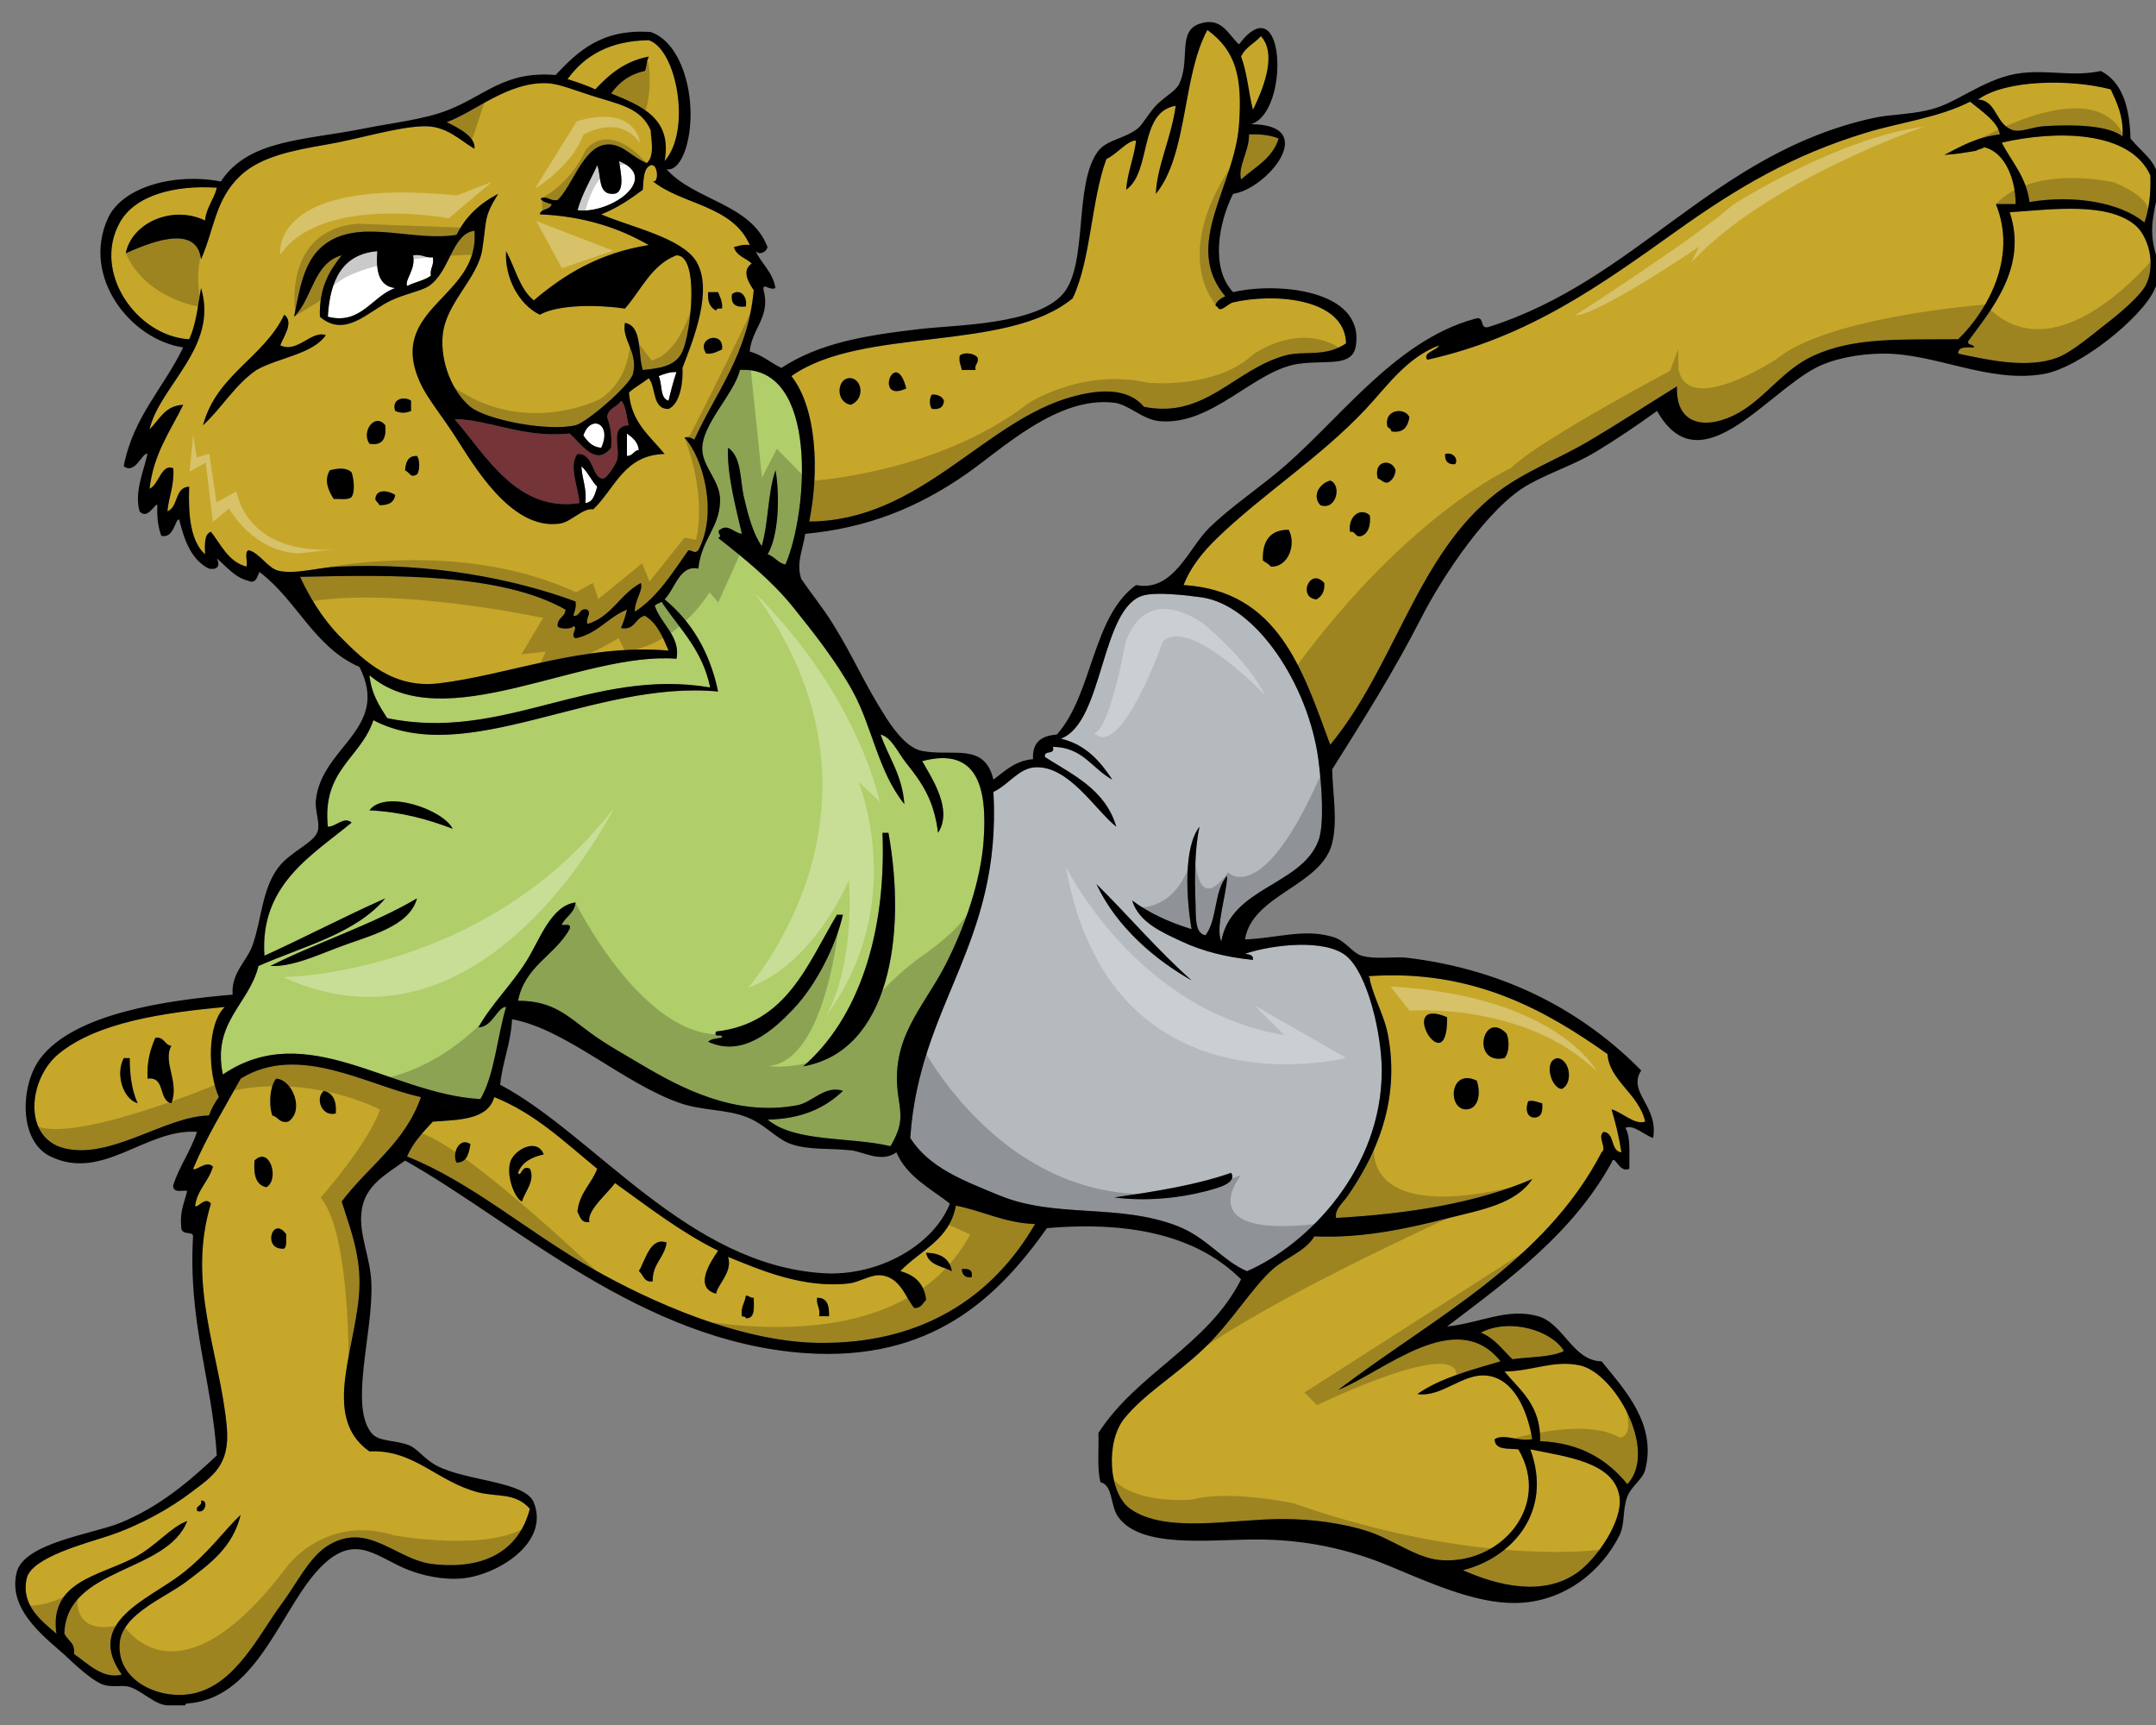
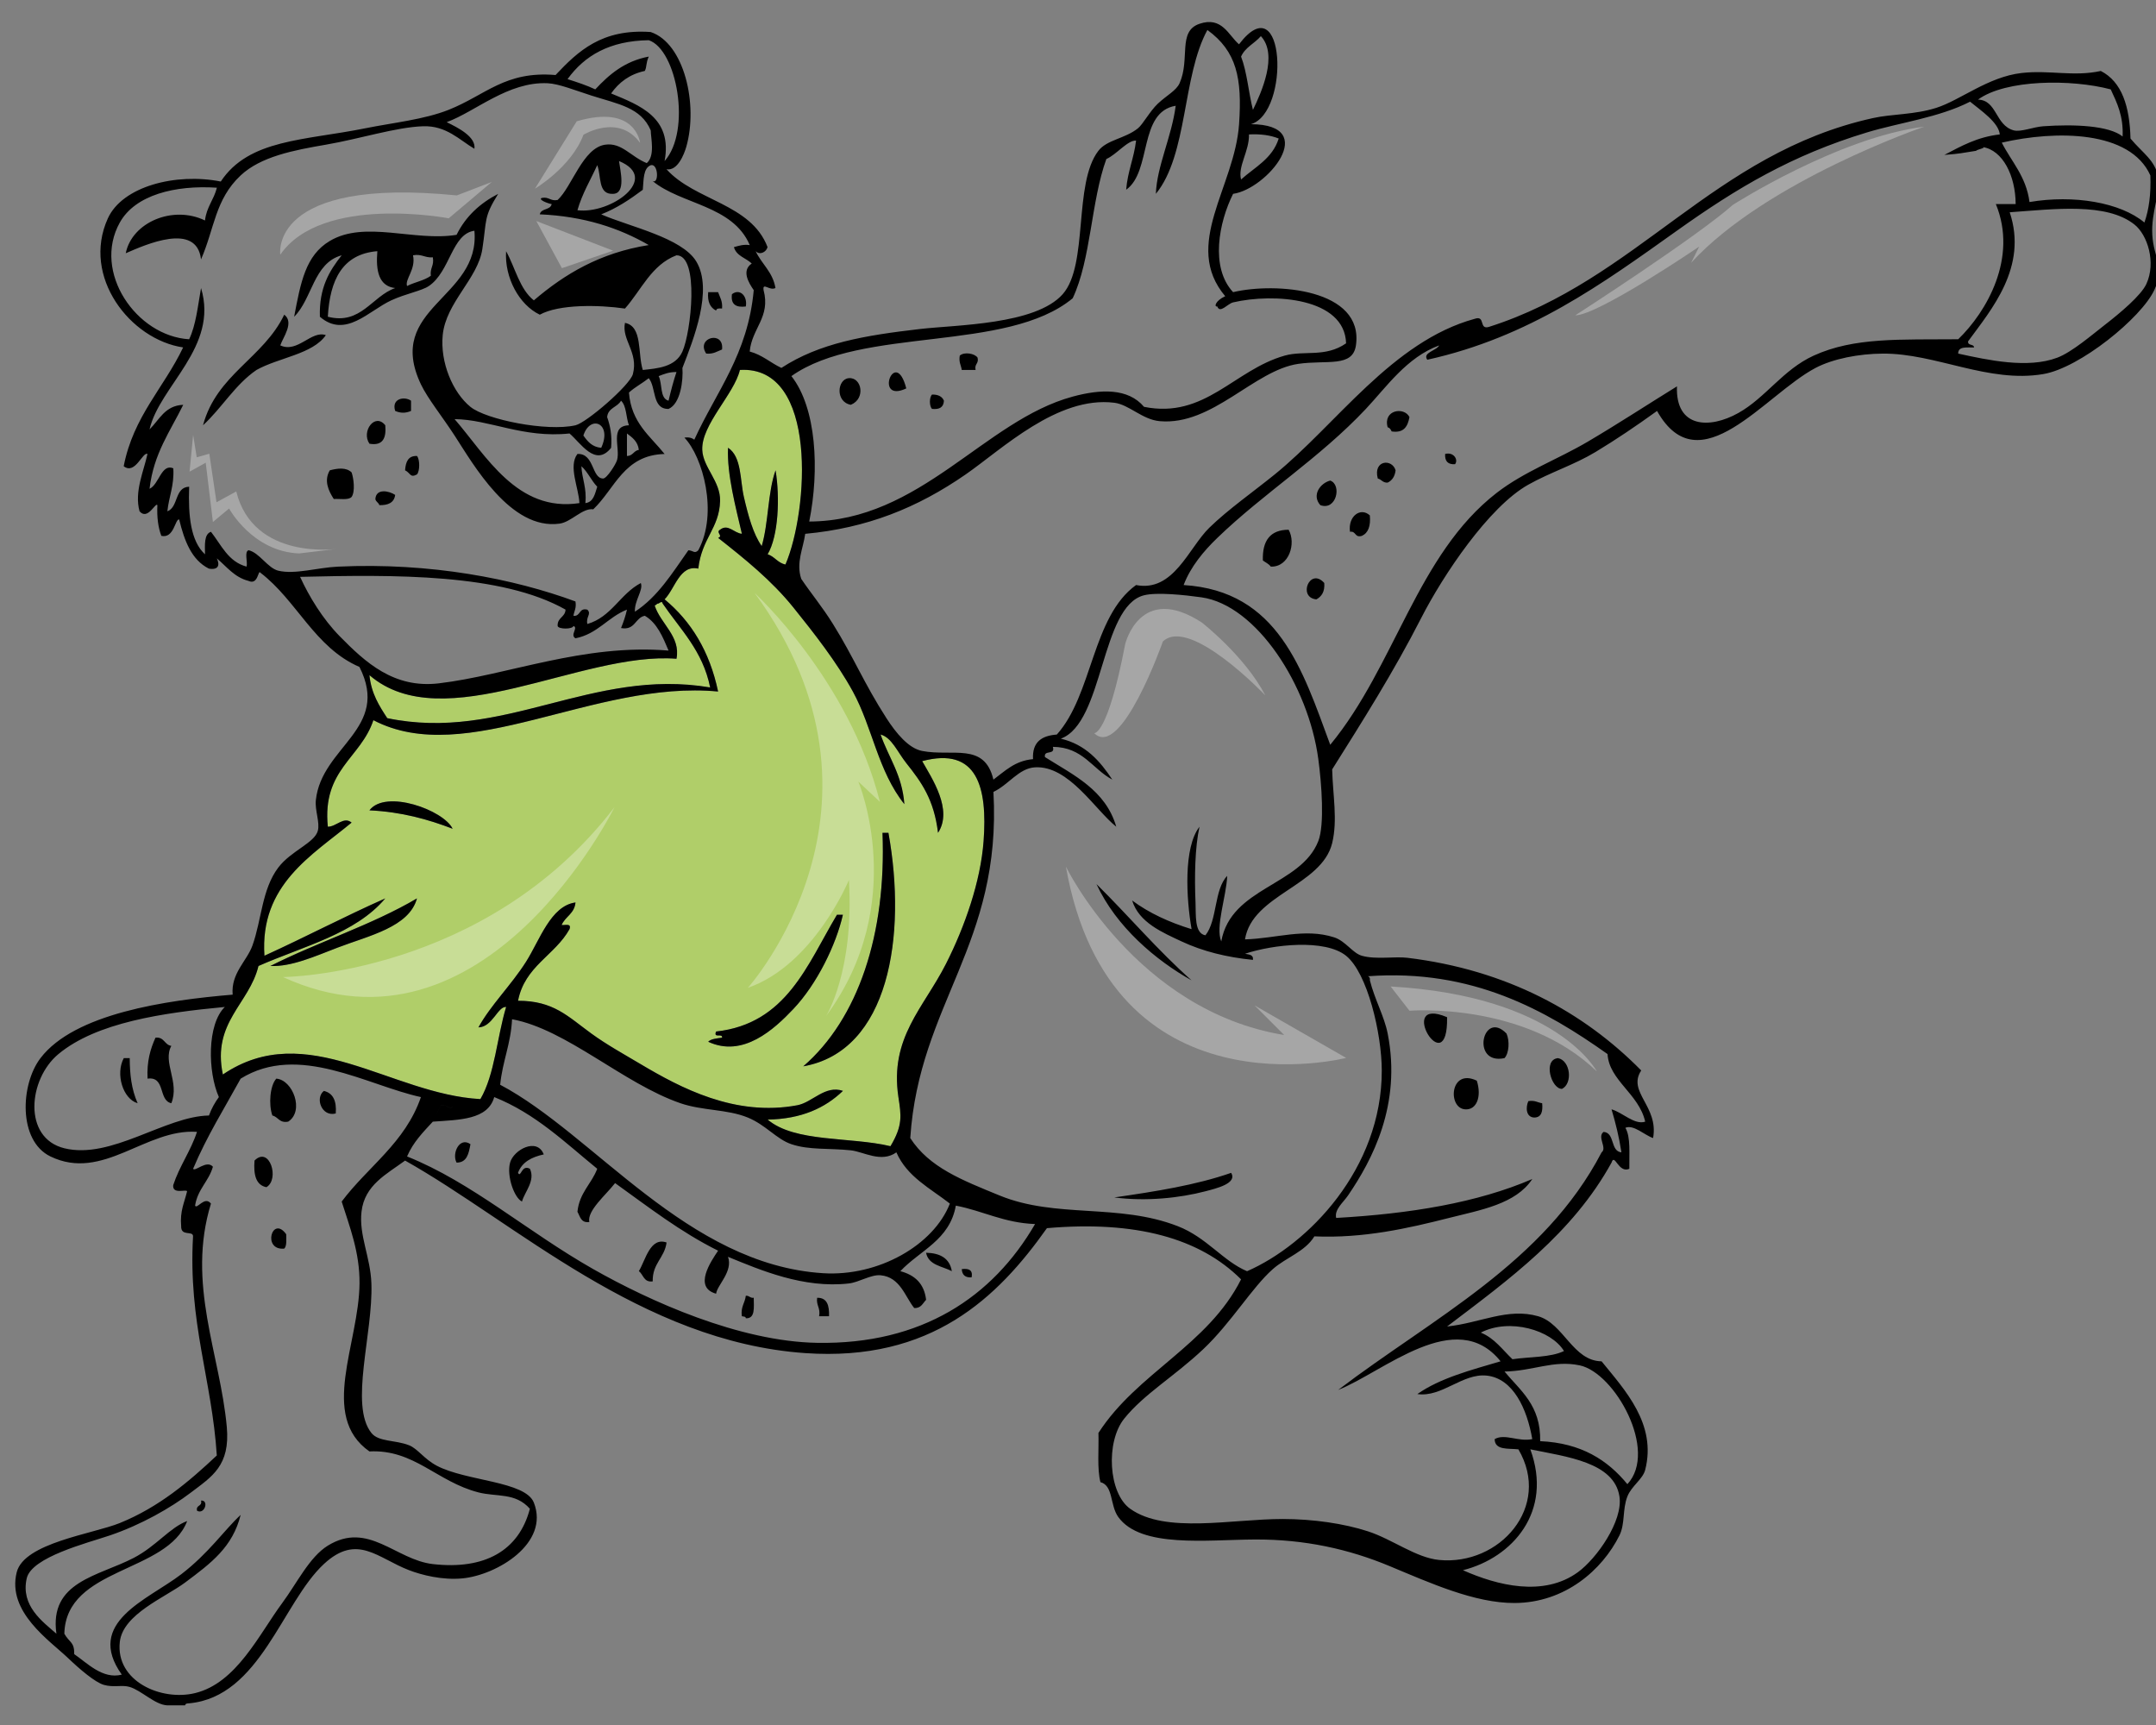
<svg xmlns="http://www.w3.org/2000/svg" version="1.1" id="Layer_1" x="0px" y="0px" width="200px" height="160px" viewBox="0 0 200 160" enable-background="new 0 0 200 160" xml:space="preserve">
  <rect x="0" y="0" width="200" height="160" fill="#808080" stroke="none" />
-   <path id="color4" fill="#743438" d="M57.608,37.167c0.521,0.475,0.457,1.554,0.735,2.28c-1.828,0.054-0.771,2.104-1.103,3.229  c-0.124,0.42-0.956,1.709-1.287,1.709c-1.084,0.002-0.802-2.349-2.388-2.279c-0.87,1.141,0.129,3.159,0.183,4.56  c-5.784,0.878-8.668-4.438-11.577-7.789c3.22,0.028,6.358,1.787,10.659,1.331c1.016,0.845,2.4,3.176,3.859,1.329  c0.098-1.176-0.088-2.062-0.368-2.849C56.399,37.816,57.28,37.777,57.608,37.167z" />
-   <path id="color3" fill="#B5BABE" d="M92.707,110.877c5.271,2.161,11.034,0.71,16.539,2.85c2.689,1.043,4.204,3.244,6.433,4.18  c5.664-2.475,12.509-9.493,12.497-18.617c-0.007-3.438-1.322-9.032-3.309-10.641c-1.965-1.586-6.791-1.053-9.373-0.188  c0.354,0.079,0.792,0.067,0.734,0.569c-2.435-0.24-4.666-0.795-6.614-1.709c-1.765-0.828-3.968-1.748-4.595-3.801  c1.569,1.166,3.434,2.022,5.514,2.66c-0.495-2.837-0.764-7.586,0.734-9.499c-0.423,1.893-0.473,4.647-0.369,7.029  c0.051,1.13-0.121,2.864,0.92,3.04c1.115-1.384,0.791-4.248,2.021-5.511c-0.083,1.919-1.113,4.747-0.552,6.079  c0.901-5.045,7.382-5.153,9.003-9.309c0.589-1.504,0.309-5.325,0-7.599c-0.917-6.833-5.729-14.287-10.841-15.008  c-1.574-0.222-4.128-0.492-5.328-0.19c-4.042,1.015-3.712,11.829-7.719,13.299c2.296,0.539,3.634,2.068,4.779,3.799  c-1.86-0.99-2.721-3.014-5.514-3.04c0.242,0.819-0.874,0.234-0.734,0.949c2.662,1.679,5.623,3.05,6.615,6.46  c-1.969-1.568-4.405-5.688-7.535-5.51c-1.516,0.087-2.439,1.609-3.859,2.28c0.781,14.167-6.888,19.601-7.718,32.104  C86.2,108.29,89.238,109.452,92.707,110.877z M111.818,110.496c-2.354,0.615-5.486,0.962-8.453,0.57  c3.82-0.549,7.59-1.146,10.843-2.281C114.799,109.766,112.855,110.225,111.818,110.496z M110.533,90.928  c-3.301-1.845-6.981-4.94-8.821-8.928C104.689,84.936,107.396,88.154,110.533,90.928z" />
  <path id="color2" fill="#B0CE69" d="M62.753,61.103c0.41-2.062-1.479-3.244-2.021-4.939c0.149-0.037,0.183-0.191,0.368-0.19  c0.164-0.117,0.329-0.229,0.367,0c1.646,2.415,3.723,4.383,4.411,7.79C54.89,61.9,46.677,68.862,35.923,66.611  c-0.739-1.134-1.479-2.271-1.653-3.988C41.138,68.531,53.925,60.4,62.753,61.103z M23.978,89.598  c4.165-1.837,8.998-2.98,11.762-6.269c-3.813,1.692-7.427,3.597-11.21,5.319c-0.447-6.604,4.452-9.33,8.086-12.349  c-0.724-0.613-1.443,0.4-2.205,0.38c-0.54-5.309,3.057-6.339,4.226-9.88c8.632,4.514,20.502-3.755,31.977-2.658  c-0.787-3.748-2.513-6.522-4.962-8.55c0.973-0.989,1.401-3.233,3.125-2.849c0.317-2.819,1.949-3.727,2.021-6.27  c0.052-1.827-1.592-3.122-1.653-4.749c-0.09-2.339,2.967-5.173,3.492-7.41c7.29-0.437,6.354,13.089,4.227,18.047  c-0.72-0.141-0.998-0.74-1.653-0.949c1.003-1.697,1.149-5.256,0.735-7.791c-0.73,2.033-0.648,4.904-1.286,7.03  c-0.799-1.145-1.243-2.795-1.654-4.559c-0.365-1.568-0.196-3.729-1.47-4.56c-0.109,2.457,0.728,5.58,1.286,7.979  c-0.711-0.049-1.278-0.963-2.021-0.38c-0.45,0.253,0.332,0.573-0.183,0.761c2.459,1.94,4.943,3.924,6.983,6.458  c1.886,2.342,4.02,5.061,5.513,7.79c1.822,3.329,2.323,7.374,4.778,10.448c-0.197-2.71-1.461-4.315-2.205-6.459  c1.036,0.275,1.567,1.626,2.39,2.661c1.401,1.759,2.566,3.366,2.939,6.458c1.406-2.141-0.574-5.06-1.469-6.649  c5.146-1.372,6.058,2.475,5.696,7.409c-0.274,3.743-1.737,7.936-3.492,11.397c-2.081,4.105-5.238,6.838-4.411,12.35  c0.256,1.706,0.43,2.61-0.735,4.56c-3.73-0.892-8.867-0.328-11.393-2.467c3.136-0.055,5.332-1.076,6.983-2.664  c-1.658-0.563-2.826,1.066-4.228,1.332c-5.78,1.09-10.861-1.632-14.517-3.8c-1.54-0.915-3.168-1.813-4.594-2.851  c-2.202-1.599-3.502-3.039-6.799-3.039c0.623-3.22,3.412-4.197,4.778-6.648c0.185-0.572-0.41-0.337-0.735-0.381  c0.338-0.789,1.192-1.047,1.286-2.089c-2.306,0.312-3.318,3.503-4.594,5.51c-1.392,2.187-3.268,4.005-4.411,6.078  c1.315-0.037,1.781-1.953,2.572-1.899c-0.848,2.795-1.049,6.262-2.389,8.55c-8.333-0.455-16.114-7.548-23.89-2.281  C19.655,94.807,23.12,93.134,23.978,89.598z M74.515,98.906c7.968-1.401,9.621-12.11,7.901-21.656c-0.184,0-0.367,0-0.552,0  C82.229,86.659,79.6,94.509,74.515,98.906z M66.98,96.248c-0.48,0.072-1.009,0.097-1.287,0.378c3.234,1.508,6.114-1.151,7.902-3.038  c2.196-2.316,3.966-5.969,4.595-8.738c-0.185,0-0.368,0-0.552,0c-2.756,4.621-4.679,10.107-11.209,10.827  C66.143,96.354,67.053,95.793,66.98,96.248z M41.988,76.87c-0.827-1.729-6.216-3.692-7.718-1.709  C37.255,75.303,39.709,75.996,41.988,76.87z M25.081,89.598c1.954,0.088,4.122-0.896,6.248-1.707  c2.888-1.104,6.628-1.895,7.351-4.562C34.507,85.792,29.485,87.374,25.081,89.598z" />
-   <path id="color1" fill="#C6A72A" d="M116.229,10.19c-0.41-1.603-0.543-3.491-1.102-4.94c0.381-0.872,1.266-1.224,1.837-1.899  C118.584,5.092,117.011,8.578,116.229,10.19z M60.181,5.25c-0.285,0.626-0.165,0.95-0.368,1.331c-1.418,0.308-2.4,1.063-3.124,2.089  c2.645,1.093,5.718,2.229,4.961,6.269c2.507-2.815,1.145-10.349-1.47-11.208c-3.628,0.049-5.964,1.433-7.534,3.609  c0.89,0.284,1.773,0.574,2.573,0.951C56.512,6.904,57.952,5.668,60.181,5.25z M186.795,12.09c0.664,0.181,1.811-0.314,2.756-0.38  c2.856-0.198,6.086-0.071,7.354,0.95c0.08-1.918-0.526-3.129-1.104-4.369c-3.641-0.963-9.739-0.933-12.314,0.949  C185.262,9.283,185.082,11.622,186.795,12.09z M118.618,12.85c-0.749-0.302-1.66-0.437-2.756-0.38  c0.032,1.557-1.059,2.957-0.735,4.18C116.404,15.502,118.036,14.717,118.618,12.85z M185.691,13.229  c0.908,1.786,2.257,3.115,2.574,5.509c4.102-0.693,8.422,0.033,10.658,1.899c0.428-1.205,0.617-2.655,0.553-4.369  C197.604,12.092,190.748,12.065,185.691,13.229z M198.006,20.828c-2.594-2.063-7.406-1.435-11.576-1.14  c1.703,5.096-1.718,9.035-3.859,11.969c-0.058,0.438,0.531,0.211,0.552,0.57c-0.653,0.021-1.48-0.138-1.472,0.569  c2.75,0.598,6.438,1.417,9.189,0.38c1.367-0.517,3.213-2.114,4.409-3.04c1.431-1.106,3.367-2.73,3.858-3.799  C200.027,24.34,199.211,21.787,198.006,20.828z M40.701,63.383c6.408-0.759,13.402-3.695,21.316-3.04  c-0.541-1.276-1.067-2.569-2.205-3.229c-0.92,0.188-0.874,1.376-2.205,1.14c0.218-0.535,0.413-1.093,0.551-1.71  c-1.773,0.701-2.721,2.254-4.778,2.661c-0.538-0.306,0.292-0.98-0.184-1.141c-0.081,0.313-1.389,0.313-1.47,0  c-0.038-0.798,0.698-0.798,0.735-1.52c-5.917-3.348-15.842-3.25-24.625-3.039c0.839,1.835,2.099,3.904,3.675,5.509  C33.884,61.425,36.524,63.877,40.701,63.383z M126.887,90.548c9.694-0.711,16.529,3.179,22.236,7.222  c0.14,2.443,2.904,3.67,3.493,6.268c-0.998,0.331-2.104-0.862-3.124-1.143c0.377,1.26,0.701,2.567,0.918,3.991  c-1.055-0.112-0.576-1.809-1.653-1.899c-0.636,0.467,0.359,1.486-0.187,1.899c-5.342,10.247-15.65,15.354-24.438,22.037  c4.226-1.673,10.925-7.815,15.068-2.657c-2.761,0.817-5.602,1.553-7.72,3.038c2.27,0.333,4.184-1.948,6.433-1.712  c2.446,0.26,3.74,3.064,4.227,5.891c-1.307,0.271-2.533-0.543-3.49,0c0.017,1.06,1.27,0.842,2.203,0.949  c3.114,5.321-1.746,10.801-7.351,10.26c-2.167-0.209-4.336-1.922-6.616-2.659c-2.213-0.72-5.082-1.14-7.898-1.14  c-4.746,0-10.876,1.388-14.151-0.951c-2.021-1.441-2.285-6.202-0.552-8.357c1.857-2.309,4.666-3.919,7.35-6.46  c2.563-2.424,4.517-5.716,6.433-7.407c1.242-1.098,2.976-1.605,3.859-3.041c4.551,0.198,8.688-0.744,12.495-1.71  c2.945-0.744,6.188-1.287,7.72-3.608c-5.1,2.199-11.339,3.224-18.194,3.608c-0.184-0.778,0.648-1.421,1.104-2.088  c2.218-3.253,4.981-8.392,3.675-15.011c-0.316-1.607-1.209-3.17-1.652-4.938C127.102,90.708,127.03,90.591,126.887,90.548z   M144.898,100.996c1.009-0.494,0.793-2.619-0.369-2.852C143.1,98.284,143.905,101.021,144.898,100.996z M142.323,103.656  c0.67-0.006,0.809-0.558,0.735-1.328c-0.433-0.063-0.688-0.301-1.285-0.192C141.516,102.723,141.551,103.626,142.323,103.656z   M139.566,98.146c0.427-0.463,0.484-1.604,0.186-2.279C137.541,93.584,136.404,98.82,139.566,98.146z M135.895,102.895  c1.082,0.097,1.574-1.17,1.102-2.656C134.507,99.041,134.266,102.756,135.895,102.895z M134.238,94.348  C129.371,92.288,134.342,100.615,134.238,94.348L134.238,94.348z M19.384,103.467c-4.068,0.068-9.068,4.109-13.415,3.039  c-3.872-0.952-3.352-6.411-0.551-8.736c3.539-2.94,9.707-3.83,15.436-4.371c-1.66,1.621-1.585,6.029-0.551,8.358  C19.934,102.261,19.619,102.821,19.384,103.467z M12.769,102.328c-0.583-1.317-0.726-2.68-0.735-4.184c-0.183,0-0.367,0-0.551,0  C10.694,99.611,11.399,101.929,12.769,102.328z M15.894,97.008c-0.65-0.09-0.647-0.852-1.471-0.76  c-0.47,1.034-0.814,2.195-0.735,3.799c1.688-0.225,0.981,2.025,2.206,2.281C16.683,100.373,15.06,98.525,15.894,97.008z   M18.098,157.04c-3.156,0.769-7.394-1.108-6.982-4.751c0.29-2.576,4.192-4.112,6.064-5.508c2.403-1.795,4.403-3.28,5.146-6.271  c-1.523,1.414-2.948,3.539-5.513,5.509c-3.082,2.367-8.977,4.442-5.513,9.31c-1.792,0.456-3.225-1.099-4.411-1.899  c0.016-1.156-0.433-1.043-0.92-1.898c0.16-6.205,9.539-5.588,11.395-10.449c-1.596,0.584-2.859,2.326-4.962,3.419  c-3.274,1.704-7.858,2.18-7.167,7.03c-1.291-1.126-3.331-2.586-2.756-5.131c0.446-1.979,5.6-3.271,7.718-3.987  c2.878-0.978,5.618-2.532,7.534-3.991c1.929-1.466,3.637-2.471,3.308-6.077c-0.616-6.752-3.75-13.278-1.47-20.708  c-0.581-0.749-1.293,0.561-1.471,0.189c0.234-1.531,1.263-2.241,1.654-3.609c-0.588-0.667-1.639,0.487-1.838,0.19  c1.263-3.001,2.903-5.611,4.411-8.359c5.379-3.331,11.7,0.62,16.723,1.71c-1.464,4.25-4.919,6.44-7.351,9.69  c0.74,2.351,1.679,4.702,1.654,7.597c-0.048,5.598-3.767,12.292,0.918,15.579c4.154-0.208,6.236,2.797,10.107,3.798  c1.701,0.439,3.437-0.005,4.778,1.521c-1.022,3.916-4.229,5.677-9.005,5.13c-3.455-0.398-5.988-4.02-9.739-1.71  c-1.701,1.05-2.854,3.463-4.227,5.32C24.021,151.605,21.943,156.104,18.098,157.04z M31.146,103.277  c0.093-1.174-0.254-1.892-1.103-2.092C29.197,101.854,29.852,103.621,31.146,103.277z M26.551,114.484  c-1.297-1.817-2.26,1.52-0.184,1.33C26.621,115.571,26.549,114.989,26.551,114.484z M25.265,103.467  c0.552,0.125,0.641,0.729,1.47,0.569c1.519-0.979,0.438-3.87-1.103-3.989C25.043,100.688,24.904,102.432,25.265,103.467z   M24.714,110.116c1.251-0.726,0.296-3.868-1.104-2.47C23.508,108.955,23.734,109.926,24.714,110.116z M18.649,139.182  c0.137,0.586-0.504,0.366-0.368,0.949C18.991,140.51,19.409,139.125,18.649,139.182z M140.303,126.072  c1.606-0.237,3.529-0.15,4.778-0.76c-1.171-1.94-5.043-3.086-7.718-1.709C138.643,124.119,139.377,125.197,140.303,126.072z   M139.566,127.213c1.466,1.779,3.367,3.106,3.309,6.459c3.818,0.168,6.26,1.764,8.088,3.988c2.881-3.102-1.169-10.323-4.411-11.018  C144.113,126.124,142.23,127.169,139.566,127.213z M141.958,134.432c2.128,5.789-1.667,10.058-6.249,11.211  c3.186,1.418,7.477,2.5,10.659,0.189c1.752-1.273,4.208-4.758,3.858-7.029C149.736,135.626,145.324,135.12,141.958,134.432z   M73.412,34.886c6.537-4.64,19.971-2.15,26.095-7.219c1.707-3.618,1.698-9.01,3.124-12.918c0.95-0.414,1.973-1.756,2.757-1.71  c-0.194,1.638-0.786,2.861-0.92,4.559c2.4-1.698,1.117-7.204,4.595-7.788c-0.364,2.858-1.76,5.643-1.838,8.168  c2.974-3.639,2.436-10.909,4.778-15.197c2.714,1.969,3.235,4.472,2.938,8.737c-0.402,5.843-5.297,11.187-1.284,15.958  c-0.938,0.428-1.05,1.016-0.735,0.949c0.244,0.696,0.957-0.26,1.471-0.379c3.775-0.877,10.354-0.423,10.476,3.799  c-1.935,1.34-3.896,0.63-5.698,1.14c-4.707,1.332-7.385,5.889-13.046,4.75c-1.476-1.751-4.024-1.652-6.616-0.949  c-8.204,2.221-14.104,11.542-24.441,11.588C76.029,43.587,75.735,37.832,73.412,34.886z M89.216,34.316c0.429,0,0.858,0,1.286,0  c-0.133-0.58,0.317-0.559,0.184-1.139c-0.244-0.384-1.229-0.574-1.653-0.189C88.926,33.604,89.156,33.87,89.216,34.316z   M86.46,37.926c0.686,0.077,1.077-0.152,1.102-0.76c-0.167-0.398-0.542-0.58-1.102-0.57C86.197,36.85,86.197,37.672,86.46,37.926z   M84.071,36.027C83.044,32.051,81.013,37.469,84.071,36.027L84.071,36.027z M78.926,37.547c1.405-0.57,1.011-2.571-0.185-2.471  C77.649,35.169,77.474,37.285,78.926,37.547z M31.329,52.555c-1.848,0.087-3.963,0.75-5.513,0.379  c-0.976-0.234-1.753-1.673-2.756-1.899c-0.415,0.141-0.072,1.065-0.184,1.52c-1.711-0.448-2.344-2.01-3.307-3.23  c-0.645,0.22-0.563,1.191-0.552,2.09c-1.331-1.221-1.567-3.573-1.47-6.27c-1.369,0.042-0.978,1.902-2.021,2.28  c0.14-1.375,0.646-2.371,0.551-3.989c-1.111-0.465-1.325,1.506-2.205,1.9c0.379-3.28,1.932-5.348,3.124-7.788  c-1.707,0.071-2.208,1.39-3.124,2.279c0.924-4.033,6.433-7.631,4.777-13.108c-0.295,1.657-0.472,3.438-1.103,4.749  c-4.887-0.292-9.001-6.227-6.431-10.828c1.429-2.562,5.126-3.485,9.004-3.229c-0.274,1.11-0.963,1.79-1.103,3.039  c-3.001-1.449-6.783,0.188-7.351,3.04c1.81-0.787,6.58-2.938,6.983,0.57c1.251-2.852,1.295-5.557,3.676-7.788  c1.86-1.745,4.88-2.333,7.902-2.851c3.152-0.542,6.491-1.619,9.005-1.71c2.176-0.078,3.391,1.274,4.778,2.089  c0.16-1.117-1.532-1.96-2.573-2.469c2.672-0.976,5.706-3.782,9.372-3.61c1.038,0.049,2.564,0.668,4.043,1.14  c2.504,0.802,4.603,1.098,5.513,3.23c0.016,0.75,0.416,2.37-0.368,3.039c-1.495-0.604-2.317-1.931-3.858-1.709  c-2.072,0.296-3.074,3.898-4.411,5.129c-0.682,0.134-0.788-0.325-1.47-0.19c-0.374,0.157,0.582,0.521,0.918,0.57  c-0.114,0.579-0.987,0.372-1.102,0.95c4.112,0.181,7.353,1.263,10.107,2.85c-4.514,0.716-7.809,2.693-10.658,5.13  c-1.321-1.042-1.726-3.031-2.574-4.56c-0.157,2.442,1.198,4.967,3.125,5.889c1.775-0.978,5.438-0.925,7.901-0.569  c1.523-1.719,2.451-4.054,4.778-4.94c2.15-0.009,1.356,7.134,0.552,8.928c-0.648,1.449-2.331,1.564-3.675,1.709  c-0.49-1.521,0-4.053-1.654-4.369c-0.328,1.568,1.267,2.732,0.735,4.749c-0.272,1.037-4.312,4.519-5.329,4.751  c-2.654,0.604-8.282-0.526-9.74-1.71c-1.659-1.348-2.817-4.143-2.573-6.649c0.295-3.035,3.252-5.22,3.675-7.979  c0.426-2.774,0.108-2.937,1.47-5.128c-1.675,0.865-3.01,2.08-3.859,3.799c-3.903,0.645-8.504-1.372-11.761,0.57  c-2.252,1.342-2.7,3.838-3.307,7.029c1.693-1.668,1.791-4.987,4.41-5.699c-1.13,1.428-2.111,3.011-2.021,5.699  c2.366,2.041,4.522-0.551,6.615-1.519c1.338-0.62,2.83-0.881,3.492-1.33c1.989-1.35,2.127-4.845,4.227-5.128  c0.568,6.288-8.352,7.106-4.961,14.248c0.619,1.303,1.979,2.989,3.124,4.75c1.723,2.648,5.189,8.803,9.74,8.168  c1.094-0.153,2.107-1.463,3.124-1.33c2.011-1.909,2.839-5.044,6.615-5.129c-1.329-1.665-3.091-2.882-3.307-5.699  c0.552-0.506,1.248-0.864,1.837-1.33c0.709,0.85,0.284,2.872,1.837,2.85c1.124-0.491,1.368-2.672,1.287-3.8  c1.005-2.602,2.881-7.235,1.286-9.879c-1.332-2.209-6.199-3.227-8.82-4.369c1.466-0.574,2.685-1.404,3.859-2.28  c0.085-0.924,0.028-1.996,0.735-2.279c0.711-0.2,0.775,1.799,0.169,1.465c-0.052-0.028-0.107-0.068-0.169-0.135  c0.062,0.066,0.117,0.106,0.169,0.135c2.665,2.199,7.43,2.233,9.018,5.944c-0.631-0.083-1.03,0.074-1.47,0.19  c0.235,0.834,1.115,1,1.654,1.52c-0.965,0.65-0.299,1.772,0.184,2.47c-0.54,5.964-3.494,9.432-5.512,13.868  c-0.214-0.159-0.493-0.25-0.919-0.19c1.708,1.778,3.152,7.001,1.287,10.449c-0.35,0.355-0.462,0.02-0.919,0  c-1.477,2.083-2.817,4.306-4.962,5.699c-0.048-1.06,0.804-2.003,0.551-2.66c-1.913,0.999-2.713,3.147-4.961,3.799  c-0.152-0.682,0.414-0.919,0-1.33c-0.806-0.2-0.604,0.643-1.287,0.57c0.059-0.446,0.291-0.712,0.184-1.33  C47.732,53.693,39.953,52.149,31.329,52.555z M69.185,28.427c0.178-0.969-0.557-1.708-1.286-1.139  C67.77,28.245,68.279,28.54,69.185,28.427z M65.694,27.098c-0.084,0.91,0.199,1.44,0.735,1.709c0.031-0.222,0.291-0.206,0.552-0.189  c0.061-0.698-0.205-1.057-0.368-1.521C66.306,27.098,66,27.098,65.694,27.098z M65.51,32.796c0.673,0.063,1.021-0.21,1.47-0.38  C67.195,30.616,64.521,31.296,65.51,32.796z M37.578,43.624c0.498,0.236,0.457,0.735,1.103,0.381c0.276-0.308,0.276-1.401,0-1.709  C37.849,42.259,37.632,42.858,37.578,43.624z M36.658,38.116c0.515,0.219,0.956,0.219,1.471,0c0-0.316,0-0.633,0-0.949  C37.534,36.737,36.29,36.95,36.658,38.116z M34.82,46.284c0.044,0.272,0.303,0.322,0.367,0.571c0.815,0.019,1.375-0.225,1.471-0.95  C36.105,45.532,34.892,45.267,34.82,46.284z M34.27,41.156c1.253,0.218,1.576-0.524,1.47-1.709  C34.785,38.245,33.491,40.01,34.27,41.156z M30.227,31.086c-1.344-0.478-2.614,1.699-4.227,0.95  c0.231-0.708,1.326-2.126,0.367-2.849c-1.924,4.027-6.276,5.543-7.534,10.259c1.751-1.61,2.969-3.771,4.961-5.13  C25.859,33.159,28.997,32.864,30.227,31.086z M32.616,46.095c0.351-0.502,0.19-1.745,0-2.279c-0.504-0.481-1.283-0.387-2.022-0.191  c-0.559,0.943-0.133,1.883,0.368,2.66C31.537,46.246,32.311,46.413,32.616,46.095z M109.797,54.264  c0.646-1.702,1.87-3.158,3.125-4.368c4.309-4.162,9.467-7.381,13.783-11.969c1.914-2.036,3.787-4.78,6.798-5.89  c-0.267,0.509-1.569,0.662-1.102,1.331c9.459-2.091,16.226-7.035,23.156-11.968c5.543-3.948,10.631-7,17.64-9.12  c3.001-0.907,6.704-1.381,9.556-2.849c1.003,0.821,2.645,1.924,2.758,3.038c-2.102,0.234-3.598,1.095-5.145,1.9  c1.567-0.12,1.579-0.173,2.942-0.38c0.103-0.129,0.955-0.271,0.629-0.347c1.84,0.292,3.03,2.641,3.045,5.286  c-0.611,0-1.226,0-1.838,0c2.056,5.002-0.867,10.002-3.492,12.539c-5.373,0.051-9.635-0.207-13.414,1.521  c-2.84,1.298-4.439,3.893-6.982,5.319c-2.683,1.503-5.835,1.393-5.695-2.47c-2.854,1.762-5.445,3.466-8.271,5.129  c-2.792,1.645-5.896,2.771-8.453,4.75c-7.379,5.71-9.413,16.063-15.438,23.366C120.823,62.117,118.579,54.81,109.797,54.264z   M134.057,42.105c-0.043,0.677,0.264,0.994,0.918,0.951C135.299,42.665,134.874,41.896,134.057,42.105z M128.727,39.636  c0.205,0.04,0.286,0.21,0.366,0.379c1.15,0.176,1.496-0.48,1.654-1.329C130.263,37.703,128.27,38.007,128.727,39.636z   M127.809,44.384c0.35,0.082,0.461,0.41,0.918,0.381c0.416-0.203,0.666-0.576,0.734-1.141  C129.141,42.516,127.354,42.666,127.809,44.384z M125.232,49.324c0.58-0.092,0.418,0.583,1.104,0.38  c0.597-0.271,0.824-0.921,0.735-1.9C126.204,47.008,125.027,47.896,125.232,49.324z M122.479,46.854  c1.5,0.544,2.016-1.895,0.918-2.279C122.484,44.806,121.646,45.922,122.479,46.854z M122.111,55.593  c0.479-0.262,0.794-0.697,0.733-1.52C121.512,52.581,120.35,55.423,122.111,55.593z M117.148,51.984  c0.244,0.19,0.555,0.313,0.733,0.571c1.697,0.066,2.371-2.164,1.655-3.42C117.827,49.14,117.092,50.151,117.148,51.984z   M88.665,111.825c2.528,0.489,4.455,1.6,7.35,1.709c-3.922,6.77-10.519,11.188-20.215,11.018  c-7.236-0.123-15.522-3.863-20.765-6.837c-6.127-3.476-11.269-8.051-17.274-10.45c0.562-1.32,1.492-2.257,2.389-3.229  c2.464-0.175,5.107-0.166,5.697-2.279c3.843,1.536,6.574,4.223,9.556,6.649c-0.533,1.411-1.656,2.213-1.837,3.989  c0.25,0.438,0.322,1.062,1.103,0.949c-0.228-1.047,1.535-2.502,2.389-3.609c3.077,2.203,6.039,4.524,9.556,6.269  c-0.657,0.979-2.324,3.404-0.184,3.991c0.092-0.797,1.584-2.057,1.103-3.421c3.005,1.229,7.007,2.952,11.209,2.47  c0.94-0.105,2.045-0.839,2.94-0.76c1.831,0.162,2.287,2.016,3.125,3.039c0.646,0.035,0.79-0.449,1.102-0.76  c-0.173-1.53-1.076-2.308-2.388-2.658C85.327,115.975,88.095,115.036,88.665,111.825z M43.642,106.128  c-1.016-0.722-1.749,0.865-1.287,1.709C43.333,107.834,43.485,106.977,43.642,106.128z M48.052,108.785  c0.373-1.008,1.277-1.467,2.389-1.709c-0.623-1.609-2.798-0.43-3.124,0.761c-0.339,1.235,0.389,3.274,1.103,3.61  c0.259-0.917,1.26-1.932,0.735-3.041C48.356,107.979,48.336,109.309,48.052,108.785z M61.835,115.245  c-1.525-0.53-1.95,1.632-2.573,2.66c0.43,0.314,0.444,1.061,1.286,0.948C60.512,117.171,61.643,116.693,61.835,115.245z   M69.92,120.374c-0.347,0.043-0.405-0.214-0.735-0.188c-0.078,0.679-0.489,1.013-0.368,1.898c0.143,0.044,0.363,0.005,0.368,0.191  C70.082,122.314,69.924,121.266,69.92,120.374z M75.8,120.374c-0.097,0.735,0.329,0.928,0.185,1.71c0.306,0,0.613,0,0.919,0  C76.936,121.102,76.74,120.354,75.8,120.374z M88.297,117.905c-0.201-1.188-1.072-1.679-2.39-1.709  C86.13,117.357,87.402,117.438,88.297,117.905z M89.216,117.716c0.035,0.533,0.319,0.81,0.919,0.761  C90.262,117.773,89.844,117.635,89.216,117.716z" />
-   <path id="fill" fill="#FFFFFF" d="M57.424,14.939c3.895,1.604-0.776,4.952-3.858,4.559c0.449-1.562,1.211-2.8,1.837-4.179  c0.391,0.989,0.038,2.747,1.47,2.66C58.093,17.955,57.532,15.796,57.424,14.939z M30.411,29.377c3.069,0.79,4.09-1.902,6.248-2.659  c-1.491-0.169-1.814-1.544-1.653-3.419C31.764,23.557,30.605,25.97,30.411,29.377z M40.15,23.867  c-0.735,0.064-1.02-0.337-1.837-0.189c0.284,1.312-0.777,2.231-0.552,2.849c0.696-0.358,1.597-0.501,2.205-0.95  C39.868,24.843,40.294,24.651,40.15,23.867z M61.1,34.886c0.491-0.188,0.969-0.391,1.653-0.379c-0.285,0.845-0.518,1.743-0.735,2.66  C61.184,36.953,61.46,35.59,61.1,34.886z M54.117,40.396c0.39,0.545,0.803,1.069,1.654,1.139  C56.826,39.256,54.753,38.414,54.117,40.396z M59.262,41.726c-0.1-0.783-0.604-1.148-1.103-1.52c0,0.696,0,1.393,0,2.089  C58.708,42.292,58.784,41.801,59.262,41.726z M55.403,45.145c-0.555-0.566-0.876-1.374-1.47-1.9c0.057,1.207,0.515,2.002,0.368,3.42  C55.066,46.57,55.185,45.806,55.403,45.145z" />
  <path id="outline" d="M26.184,101.186c0.511,0.233,0.341,1.168,0.367,1.902C25.794,103.138,25.905,101.615,26.184,101.186z   M40.885,102.518c-0.095,0.28-0.271,0.478-0.367,0.76c0.477-0.202,1.23-0.12,1.47-0.569  C41.426,102.845,41.448,102.379,40.885,102.518z M66.429,28.807c0.031-0.222,0.291-0.206,0.552-0.189  c0.061-0.698-0.205-1.057-0.368-1.521c-0.307,0-0.613,0-0.919,0C65.61,28.007,65.893,28.538,66.429,28.807z M67.899,27.288  c0.729-0.568,1.464,0.17,1.286,1.139C68.279,28.54,67.77,28.245,67.899,27.288z M30.227,31.086c-1.23,1.777-4.367,2.073-6.432,3.229  c-1.992,1.36-3.21,3.521-4.961,5.13c1.258-4.716,5.61-6.232,7.534-10.259c0.958,0.723-0.136,2.141-0.367,2.849  C27.612,32.785,28.882,30.608,30.227,31.086z M65.51,32.796c-0.989-1.5,1.685-2.181,1.47-0.38  C66.531,32.586,66.184,32.859,65.51,32.796z M89.216,34.316c-0.059-0.446-0.29-0.712-0.184-1.33c0.425-0.383,1.409-0.194,1.653,0.19  c0.134,0.581-0.316,0.56-0.184,1.139C90.074,34.316,89.645,34.316,89.216,34.316z M84.071,36.027  C81.013,37.469,83.044,32.051,84.071,36.027L84.071,36.027z M78.741,35.076c1.196-0.101,1.59,1.901,0.185,2.471  C77.474,37.285,77.649,35.169,78.741,35.076z M86.46,37.926c-0.263-0.254-0.263-1.076,0-1.33c0.56-0.009,0.935,0.172,1.102,0.57  C87.537,37.774,87.146,38.003,86.46,37.926z M36.658,38.116c-0.368-1.166,0.876-1.378,1.471-0.949c0,0.316,0,0.633,0,0.949  C37.614,38.334,37.173,38.334,36.658,38.116z M128.727,39.636c-0.457-1.628,1.536-1.933,2.021-0.949  c-0.158,0.849-0.504,1.505-1.654,1.329C129.013,39.846,128.932,39.676,128.727,39.636z M34.27,41.156  c-0.779-1.146,0.515-2.911,1.47-1.709C35.845,40.631,35.522,41.374,34.27,41.156z M134.057,42.105  c0.817-0.209,1.242,0.56,0.918,0.951C134.318,43.099,134.014,42.782,134.057,42.105z M38.68,42.295c0.276,0.308,0.276,1.402,0,1.709  c-0.646,0.354-0.604-0.145-1.103-0.381C37.632,42.858,37.849,42.259,38.68,42.295z M127.809,44.384  c-0.453-1.718,1.332-1.868,1.652-0.76c-0.068,0.565-0.318,0.938-0.734,1.141C128.27,44.794,128.157,44.466,127.809,44.384z   M30.962,46.284c-0.501-0.777-0.927-1.716-0.368-2.66c0.739-0.195,1.519-0.29,2.022,0.191c0.19,0.535,0.351,1.777,0,2.279  C32.311,46.413,31.537,46.246,30.962,46.284z M122.479,46.854c-0.83-0.932,0.008-2.049,0.918-2.279  C124.493,44.96,123.979,47.398,122.479,46.854z M36.658,45.904c-0.095,0.726-0.656,0.969-1.471,0.95  c-0.064-0.249-0.323-0.299-0.367-0.571C34.892,45.267,36.105,45.532,36.658,45.904z M125.232,49.324  c-0.205-1.428,0.972-2.316,1.84-1.521c0.089,0.979-0.141,1.628-0.735,1.9C125.65,49.908,125.813,49.232,125.232,49.324z   M117.148,51.984c-0.058-1.833,0.679-2.844,2.39-2.849c0.716,1.256,0.042,3.486-1.655,3.42  C117.703,52.297,117.393,52.174,117.148,51.984z M122.845,54.074c0.062,0.822-0.253,1.257-0.732,1.52  C120.35,55.423,121.512,52.581,122.845,54.074z M41.988,76.87c-2.278-0.874-4.732-1.566-7.718-1.709  C35.771,73.178,41.161,75.14,41.988,76.87z M81.864,77.25c0.184,0,0.368,0,0.552,0c1.72,9.545,0.067,20.254-7.901,21.656  C79.6,94.509,82.229,86.659,81.864,77.25z M101.712,82c2.979,2.936,5.685,6.154,8.821,8.928  C107.232,89.083,103.553,85.986,101.712,82z M31.329,87.891c-2.126,0.813-4.294,1.795-6.248,1.707  c4.404-2.224,9.426-3.806,13.599-6.269C37.958,85.996,34.217,86.785,31.329,87.891z M65.694,96.626  c0.278-0.281,0.806-0.306,1.287-0.378c0.072-0.455-0.838,0.105-0.552-0.571c6.531-0.72,8.454-6.206,11.209-10.827  c0.185,0,0.367,0,0.552,0c-0.628,2.771-2.399,6.422-4.595,8.738C71.808,95.475,68.928,98.134,65.694,96.626z M134.238,94.348  C134.342,100.615,129.371,92.288,134.238,94.348L134.238,94.348z M139.752,95.866c0.3,0.676,0.241,1.815-0.186,2.278  C136.404,98.82,137.541,93.584,139.752,95.866z M15.894,102.328c-1.225-0.256-0.518-2.506-2.206-2.281  c-0.079-1.604,0.265-2.765,0.735-3.799c0.824-0.092,0.82,0.67,1.471,0.76C15.06,98.525,16.683,100.373,15.894,102.328z   M12.033,98.146c0.01,1.502,0.152,2.864,0.735,4.183c-1.369-0.399-2.075-2.717-1.286-4.183  C11.666,98.146,11.851,98.146,12.033,98.146z M144.529,98.146c1.162,0.23,1.378,2.355,0.369,2.851  C143.905,101.021,143.1,98.284,144.529,98.146z M26.735,104.036c1.519-0.979,0.438-3.87-1.103-3.989  c-0.589,0.643-0.729,2.385-0.367,3.42C25.817,103.592,25.906,104.196,26.735,104.036z M26.184,101.186  c0.511,0.233,0.341,1.168,0.367,1.902C25.794,103.138,25.905,101.615,26.184,101.186z M30.043,101.186  c0.848,0.201,1.195,0.918,1.103,2.092C29.852,103.621,29.197,101.854,30.043,101.186z M141.773,102.136  c0.597-0.108,0.854,0.13,1.285,0.192c0.072,0.77-0.065,1.322-0.735,1.328C141.551,103.626,141.516,102.723,141.773,102.136z   M43.642,106.128c-0.157,0.849-0.309,1.706-1.287,1.709C41.893,106.993,42.625,105.406,43.642,106.128z M48.052,108.785  c0.284,0.521,0.304-0.807,1.104-0.379c0.525,1.109-0.477,2.124-0.735,3.041c-0.713-0.336-1.441-2.375-1.103-3.61  c0.325-1.188,2.501-2.37,3.124-0.761C49.33,107.318,48.425,107.777,48.052,108.785z M23.61,107.646  c1.4-1.398,2.354,1.744,1.104,2.47C23.734,109.926,23.508,108.955,23.61,107.646z M103.365,111.066  c3.82-0.549,7.59-1.146,10.843-2.281c0.591,0.979-1.353,1.438-2.39,1.711C109.466,111.111,106.332,111.458,103.365,111.066z   M26.551,114.484c-0.002,0.505,0.069,1.087-0.184,1.33C24.291,116.004,25.254,112.667,26.551,114.484z M61.835,115.245  c-0.192,1.448-1.323,1.926-1.287,3.608c-0.842,0.111-0.856-0.634-1.286-0.948C59.885,116.877,60.31,114.715,61.835,115.245z   M88.297,117.905c-0.895-0.468-2.167-0.548-2.39-1.709C87.226,116.227,88.096,116.719,88.297,117.905z M89.216,117.716  c0.628-0.081,1.046,0.058,0.919,0.761C89.535,118.523,89.25,118.249,89.216,117.716z M69.92,120.374  c0.004,0.892,0.162,1.94-0.735,1.901c-0.005-0.188-0.225-0.147-0.368-0.191c-0.121-0.887,0.29-1.221,0.368-1.898  C69.515,120.16,69.573,120.417,69.92,120.374z M76.904,122.084c-0.306,0-0.613,0-0.919,0c0.144-0.782-0.282-0.975-0.185-1.71  C76.74,120.354,76.936,121.102,76.904,122.084z M18.281,140.131c-0.136-0.583,0.505-0.363,0.368-0.949  C19.409,139.125,18.991,140.51,18.281,140.131z M17.546,157.989c6.586-0.607,8.632-9.333,12.497-12.918  c3.091-2.867,4.975-0.556,7.902,0.569c1.201,0.461,3.106,0.939,4.961,0.76c3.193-0.309,8.1-3.252,6.617-7.028  c-0.786-1.999-6.288-1.98-9.005-3.421c-1.189-0.629-1.771-1.583-2.573-1.898c-1.301-0.511-2.819-0.297-3.492-1.142  c-2.056-2.579,0.164-9.226,0-13.867c-0.086-2.454-1.167-4.461-0.918-6.647c0.283-2.492,2.332-3.486,4.043-4.75  c10.208,5.729,21.917,16.806,37.121,17.859c11.685,0.809,17.834-5.113,22.419-11.59c8.225-0.715,14.175,0.923,18.009,4.748  c-3.079,6.126-9.634,8.659-13.23,14.247c0.045,1.537-0.136,3.308,0.184,4.562c1.207,0.321,0.87,2.133,1.652,3.229  c2.086,2.915,8.242,2.111,12.681,2.092c4.63-0.023,8.722,0.896,12.497,2.469c3.791,1.579,7.888,3.432,11.578,3.422  c4.679-0.016,8.146-3.065,9.738-6.27c0.541-1.092,0.263-2.403,0.736-3.61c0.379-0.973,1.43-1.6,1.653-2.47  c1.088-4.254-1.893-7.414-4.046-10.067c-2.663-0.037-3.518-3.5-5.879-4.181c-2.84-0.815-5.377,0.629-8.453,0.95  c5.76-4.368,11.629-8.624,15.254-15.197c0.293-0.945,0.638,1.028,1.654,0.569c-0.028-1.363,0.143-2.939-0.369-3.8  c0.758-0.336,1.781,0.688,2.572,0.949c0.534-2.969-2.422-4.256-1.102-6.269c-5.314-5.397-12.456-9.329-21.685-10.45  c-1.193-0.145-2.922,0.18-4.228-0.189c-0.864-0.244-1.504-1.363-2.574-1.709c-2.739-0.881-5.385,0.11-8.268,0.189  c0.666-4.159,7.117-4.96,8.087-8.929c0.522-2.148,0.055-4.479,0-6.838c2.784-4.426,5.702-9.033,8.269-14.059  c2.008-3.929,6.25-10.289,9.924-12.348c2.071-1.162,4.246-1.83,6.248-3.039c1.905-1.151,3.735-2.387,5.696-3.8  c3.933,6.988,10.003-1.516,14.701-3.989c1.626-0.856,4.026-1.317,6.247-1.33c4.925-0.027,9.783,2.764,14.885,1.899  c3.387-0.572,9.088-5.213,10.292-7.788c1.013-2.162-0.06-2.949-0.183-5.129c-0.119-2.113,0.779-3.941,0.552-5.319  c-0.267-1.592-1.454-2.264-2.574-3.609c-0.077-2.959-0.786-5.264-2.756-6.269c-2.518,0.554-4.759-0.108-7.35,0.189  c-3.102,0.356-5.673,2.518-7.903,3.229c-2.044,0.652-4.107,0.559-5.879,0.951c-14.813,3.273-21.87,15.009-35.652,19.377  c-0.92,0.255-0.281-1.1-1.285-0.76c-7.66,2.09-12.854,9.818-18.562,14.438c-2.015,1.63-4.313,3.238-6.063,4.939  c-1.927,1.875-3.312,6-6.8,5.319c-4.079,2.94-4.017,10.159-7.35,13.868c-1.374,0.1-2.296,0.666-2.206,2.28  c-1.691,0.151-2.603,1.109-3.676,1.9c-0.825-3.502-3.799-2.107-6.615-2.66c-1.247-0.245-2.39-1.615-3.309-3.041  c-2.069-3.208-3.05-5.676-4.962-8.739c-1.01-1.619-2.029-2.828-2.939-4.18c-0.505-1.493,0.186-2.825,0.367-4.178  c5.715-0.53,10.381-2.392,14.885-5.51c3.357-2.323,8.503-7.301,13.782-6.649c1.392,0.172,2.596,1.569,4.229,1.71  c4.899,0.427,8.747-4.734,12.862-5.319c2.646-0.377,5.027,0.359,5.329-1.71c0.762-5.238-7.438-5.876-11.394-4.938  c-2.146-2.302-1.313-6.499,0-9.119c3.129-0.431,8.137-6.428,1.652-6.46c3.646-1.061,3.201-13.063-1.104-7.409  c-0.983-0.844-1.576-2.621-3.674-1.9c-2.041,0.701-0.836,3.262-1.839,5.509c-0.308,0.691-1.192,1.119-2.021,1.899  c-0.73,0.69-1.384,1.915-1.837,2.28c-1.19,0.963-2.881,1.057-3.674,2.09c-2.341,3.043-0.902,10.577-3.309,13.298  c-2.517,2.845-9.861,2.838-13.232,3.229c-5.167,0.599-9.318,1.3-12.864,3.609c-1.012-0.472-1.771-1.21-2.94-1.52  c0.201-2.169,1.96-3.191,1.287-5.699c-0.107-0.765,0.544,0.094,1.103-0.19c-0.256-1.509-1.282-2.222-1.838-3.419  c0.393,0.408,1,0.07,1.103-0.38c-1.543-4.041-6.75-4.294-9.372-7.219c1.018,0.188,1.635-1.382,1.837-2.089  c1.117-3.902-0.189-9.604-3.308-10.639c-4.532-0.315-6.734,1.776-8.821,3.989c-4.685-0.395-6.476,1.861-9.923,3.23  c-2.273,0.902-5.146,1.191-7.718,1.709c-5.658,1.14-10.81,1-13.415,4.939c-4.181-0.824-9.123,0.448-10.475,3.419  c-2.464,5.418,2.086,11.243,6.983,11.969c-1.776,3.736-4.61,6.379-5.513,11.018c1.061,0.834,1.749-1.349,2.205-1.14  c-0.333,1.576-1.24,3.504-0.735,5.319c0.751,0.886,1.483-0.856,1.654-0.57c-0.054,1.134,0.075,2.076,0.367,2.85  c1.188,0.272,1.271-1.594,1.655-1.52c0.479,1.973,1.146,3.754,2.756,4.56c0.895,0.153,1.034-0.338,0.735-0.95  c0.918,0.762,1.618,1.748,2.94,2.089c0.914,0.426,0.882-1.097,1.103-0.76c3.386,2.579,5.036,6.951,9.188,8.739  c2.907,5.737-3.505,7.365-4.043,12.349c-0.103,0.949,0.391,2.069,0.183,2.848c-0.3,1.134-2.493,1.854-3.675,3.42  c-1.52,2.013-1.535,4.837-2.389,7.22c-0.524,1.461-2.006,2.57-1.837,4.56c-6.201,0.52-14.665,1.749-17.826,5.887  c-1.869,2.45-2.079,7.668,0.919,9.119c4.873,2.362,8.842-2.611,13.598-2.279c-0.59,1.797-1.614,3.146-2.205,4.939  c-0.094,0.895,1.2,0.355,1.287,0.57c-0.238,1.021-0.678,1.83-0.551,3.229c-0.033,1.008,1.103,0.385,1.103,0.949  c-0.459,8.01,1.749,13.266,2.205,20.328c-2.581,2.424-5.351,4.789-9.004,6.27c-2.488,1.008-8.872,1.836-9.557,4.56  c-0.926,3.686,3.043,6.321,4.778,7.979c1.064,1.015,2.479,2.23,3.308,2.471c0.895,0.258,1.694-0.02,2.388,0.189  c1.089,0.322,2.351,1.662,3.492,1.709c0.551,0,1.103,0,1.654,0C17.217,157.991,17.337,158.009,17.546,157.989z M75.8,124.553  c-7.236-0.123-15.522-3.863-20.765-6.837c-6.127-3.476-11.269-8.051-17.274-10.45c0.562-1.32,1.492-2.257,2.389-3.229  c2.464-0.175,5.107-0.166,5.697-2.279c3.843,1.536,6.574,4.223,9.556,6.649c-0.533,1.411-1.656,2.213-1.837,3.989  c0.25,0.438,0.322,1.062,1.103,0.949c-0.228-1.047,1.535-2.502,2.389-3.609c3.077,2.203,6.039,4.524,9.556,6.269  c-0.657,0.979-2.324,3.404-0.184,3.991c0.092-0.797,1.584-2.057,1.103-3.421c3.005,1.229,7.007,2.952,11.209,2.47  c0.94-0.105,2.045-0.839,2.94-0.76c1.831,0.162,2.287,2.016,3.125,3.039c0.646,0.035,0.79-0.449,1.102-0.76  c-0.173-1.53-1.076-2.308-2.388-2.658c1.808-1.932,4.576-2.869,5.146-6.08c2.528,0.488,4.455,1.6,7.35,1.709  C92.093,120.304,85.496,124.723,75.8,124.553z M40.518,103.277c0.096-0.283,0.272-0.479,0.367-0.762  c0.563-0.138,0.541,0.328,1.104,0.19C41.748,103.156,40.995,103.074,40.518,103.277z M46.398,100.615  c0.216-2.182,0.99-3.788,1.103-6.076c5.041,0.927,10.325,5.965,15.62,7.789c2.056,0.707,4.336,0.545,6.249,1.328  c1.663,0.682,2.665,2.008,4.042,2.472c1.682,0.562,3.455,0.351,5.514,0.569c1.177,0.123,2.814,1.193,4.226,0.188  c0.991,2.269,3.144,3.335,4.962,4.75c-1.496,3.844-6.613,6.783-11.761,6.459C63.738,117.301,55.113,105.223,46.398,100.615z   M146.368,145.831c-3.183,2.311-7.476,1.229-10.659-0.189c4.582-1.153,8.377-5.422,6.249-11.211c3.366,0.689,7.778,1.194,8.269,4.37  C150.576,141.073,148.12,144.559,146.368,145.831z M146.552,126.645c3.242,0.692,7.292,7.914,4.411,11.017  c-1.828-2.226-4.27-3.82-8.088-3.988c0.061-3.353-1.843-4.68-3.309-6.459C142.23,127.169,144.113,126.124,146.552,126.645z   M145.081,125.313c-1.249,0.609-3.172,0.522-4.778,0.761c-0.926-0.875-1.66-1.953-2.938-2.47  C140.038,122.227,143.91,123.372,145.081,125.313z M149.123,97.77c0.14,2.443,2.904,3.67,3.493,6.268  c-0.998,0.331-2.104-0.862-3.124-1.143c0.377,1.26,0.701,2.567,0.918,3.991c-1.055-0.112-0.576-1.809-1.653-1.899  c-0.636,0.467,0.359,1.486-0.187,1.899c-5.342,10.247-15.65,15.354-24.438,22.037c4.226-1.673,10.925-7.815,15.068-2.657  c-2.761,0.817-5.602,1.553-7.72,3.038c2.27,0.333,4.184-1.948,6.433-1.712c2.446,0.26,3.74,3.064,4.227,5.891  c-1.307,0.271-2.533-0.543-3.49,0c0.017,1.06,1.27,0.842,2.203,0.949c3.114,5.321-1.746,10.801-7.351,10.26  c-2.167-0.209-4.336-1.922-6.616-2.659c-2.213-0.72-5.082-1.14-7.898-1.14c-4.746,0-10.876,1.388-14.151-0.951  c-2.021-1.441-2.285-6.202-0.552-8.357c1.857-2.309,4.666-3.919,7.35-6.46c2.563-2.424,4.517-5.716,6.433-7.407  c1.242-1.098,2.976-1.605,3.859-3.041c4.551,0.198,8.688-0.744,12.495-1.71c2.945-0.744,6.188-1.287,7.72-3.608  c-5.1,2.199-11.339,3.224-18.194,3.608c-0.184-0.778,0.648-1.421,1.104-2.088c2.218-3.253,4.981-8.392,3.675-15.011  c-0.316-1.607-1.209-3.17-1.652-4.938c0.029-0.22-0.042-0.337-0.187-0.38C136.581,89.837,143.416,93.727,149.123,97.77z   M199.107,26.338c-0.491,1.068-2.429,2.692-3.858,3.799c-1.196,0.926-3.042,2.523-4.409,3.04c-2.752,1.037-6.439,0.217-9.189-0.38  c-0.01-0.707,0.817-0.548,1.472-0.569c-0.021-0.359-0.608-0.132-0.552-0.57c2.143-2.934,5.563-6.873,3.859-11.969  c4.17-0.295,8.982-0.923,11.576,1.14C199.211,21.787,200.027,24.34,199.107,26.338z M199.477,16.27  c0.065,1.713-0.125,3.164-0.552,4.369c-2.237-1.867-6.558-2.593-10.659-1.9c-0.316-2.395-1.666-3.723-2.572-5.509  C190.748,12.065,197.604,12.092,199.477,16.27z M195.8,8.291c0.577,1.239,1.185,2.45,1.104,4.369  c-1.268-1.021-4.496-1.149-7.354-0.95c-0.945,0.066-2.092,0.562-2.756,0.38c-1.713-0.468-1.533-2.807-3.308-2.85  C186.061,7.357,192.159,7.327,195.8,8.291z M112.922,49.896c4.309-4.162,9.467-7.381,13.783-11.969  c1.914-2.036,3.787-4.78,6.798-5.89c-0.267,0.509-1.569,0.662-1.102,1.331c9.459-2.091,16.226-7.035,23.156-11.968  c5.543-3.948,10.631-7,17.64-9.12c3.001-0.907,6.704-1.381,9.556-2.849c1.003,0.821,2.645,1.924,2.758,3.038  c-2.102,0.234-3.598,1.095-5.145,1.9c1.567-0.12,1.579-0.173,2.942-0.38c0.103-0.129,0.955-0.271,0.629-0.347  c-0.086-0.014-0.175-0.028-0.265-0.032c0.128,0.008,0.21,0.019,0.265,0.032c1.84,0.292,3.03,2.641,3.045,5.286  c-0.611,0-1.226,0-1.838,0c2.056,5.002-0.867,10.002-3.492,12.539c-5.373,0.051-9.635-0.207-13.414,1.521  c-2.84,1.298-4.439,3.893-6.982,5.319c-2.683,1.503-5.835,1.393-5.695-2.47c-2.854,1.762-5.445,3.466-8.271,5.129  c-2.792,1.645-5.896,2.771-8.453,4.75c-7.379,5.71-9.413,16.063-15.438,23.366c-2.572-6.964-4.816-14.271-13.6-14.817  C110.443,52.562,111.667,51.105,112.922,49.896z M92.156,73.452c1.42-0.671,2.344-2.193,3.859-2.28  c3.129-0.179,5.566,3.942,7.535,5.51c-0.991-3.41-3.953-4.781-6.615-6.46c-0.14-0.715,0.976-0.13,0.734-0.949  c2.793,0.026,3.653,2.049,5.515,3.04c-1.146-1.731-2.482-3.26-4.779-3.799c4.007-1.47,3.677-12.284,7.719-13.299  c1.2-0.302,3.754-0.032,5.328,0.19c5.111,0.722,9.924,8.176,10.841,15.008c0.308,2.274,0.589,6.094,0,7.599  c-1.621,4.155-8.103,4.264-9.003,9.31c-0.563-1.333,0.469-4.161,0.552-6.08c-1.229,1.263-0.907,4.127-2.022,5.511  c-1.041-0.176-0.868-1.91-0.918-3.04c-0.104-2.382-0.055-5.136,0.369-7.029c-1.5,1.913-1.23,6.662-0.735,9.499  c-2.08-0.638-3.943-1.494-5.513-2.66c0.625,2.053,2.828,2.973,4.594,3.801c1.947,0.914,4.181,1.469,6.613,1.709  c0.059-0.501-0.381-0.49-0.733-0.569c2.582-0.862,7.407-1.397,9.373,0.188c1.985,1.607,3.302,7.203,3.309,10.641  c0.011,9.124-6.833,16.143-12.497,18.617c-2.229-0.936-3.742-3.137-6.433-4.18c-5.505-2.14-11.268-0.688-16.539-2.85  c-3.469-1.425-6.507-2.587-8.27-5.32C85.268,93.053,92.937,87.619,92.156,73.452z M116.964,3.351  c1.62,1.742,0.047,5.227-0.735,6.839c-0.41-1.603-0.543-3.491-1.102-4.94C115.508,4.378,116.393,4.026,116.964,3.351z   M115.862,12.469c1.096-0.057,2.007,0.078,2.756,0.38c-0.582,1.867-2.214,2.652-3.491,3.799  C114.805,15.426,115.896,14.026,115.862,12.469z M99.507,27.667c1.707-3.618,1.698-9.01,3.124-12.918  c0.95-0.414,1.973-1.756,2.757-1.71c-0.194,1.638-0.786,2.861-0.92,4.559c2.4-1.698,1.117-7.204,4.595-7.788  c-0.364,2.858-1.76,5.643-1.838,8.168c2.974-3.639,2.436-10.909,4.778-15.197c2.714,1.969,3.235,4.472,2.938,8.737  c-0.402,5.843-5.297,11.187-1.284,15.958c-0.938,0.428-1.05,1.016-0.735,0.949c0.244,0.696,0.957-0.26,1.471-0.379  c3.775-0.877,10.354-0.423,10.476,3.799c-1.935,1.34-3.896,0.63-5.698,1.14c-4.707,1.332-7.385,5.889-13.046,4.75  c-1.476-1.751-4.024-1.652-6.616-0.949c-8.204,2.221-14.104,11.542-24.441,11.588c0.963-4.788,0.669-10.543-1.654-13.489  C79.949,30.246,93.383,32.736,99.507,27.667z M60.181,3.73c2.614,0.859,3.977,8.393,1.47,11.208  c0.757-4.041-2.317-5.176-4.961-6.269c0.724-1.026,1.706-1.782,3.124-2.089c0.203-0.38,0.083-0.705,0.368-1.331  c-2.229,0.418-3.669,1.654-4.961,3.041c-0.8-0.377-1.683-0.667-2.573-0.951C54.216,5.164,56.553,3.78,60.181,3.73z M25.816,52.934  c-0.976-0.234-1.753-1.673-2.756-1.899c-0.415,0.141-0.072,1.065-0.184,1.52c-1.711-0.448-2.344-2.01-3.307-3.23  c-0.645,0.22-0.563,1.191-0.552,2.09c-1.331-1.221-1.567-3.573-1.47-6.27c-1.369,0.042-0.978,1.902-2.021,2.28  c0.14-1.375,0.646-2.371,0.551-3.989c-1.111-0.465-1.325,1.506-2.205,1.9c0.379-3.28,1.932-5.348,3.124-7.788  c-1.707,0.071-2.208,1.39-3.124,2.279c0.924-4.033,6.433-7.631,4.777-13.108c-0.295,1.657-0.472,3.438-1.103,4.749  c-4.887-0.292-9.001-6.227-6.431-10.828c1.429-2.562,5.126-3.485,9.004-3.229c-0.274,1.11-0.963,1.79-1.103,3.039  c-3.001-1.449-6.783,0.188-7.351,3.04c1.81-0.787,6.58-2.938,6.983,0.57c1.251-2.852,1.295-5.557,3.676-7.788  c1.86-1.745,4.88-2.333,7.902-2.851c3.152-0.542,6.491-1.619,9.005-1.71c2.176-0.078,3.391,1.274,4.778,2.089  c0.16-1.117-1.532-1.96-2.573-2.469c2.672-0.976,5.706-3.782,9.372-3.61c1.038,0.049,2.564,0.668,4.043,1.14  c2.504,0.802,4.603,1.098,5.513,3.23c0.016,0.75,0.416,2.37-0.368,3.039c-1.495-0.604-2.317-1.931-3.858-1.709  c-2.072,0.296-3.074,3.898-4.411,5.129c-0.682,0.134-0.788-0.325-1.47-0.19c-0.374,0.157,0.582,0.521,0.918,0.57  c-0.114,0.579-0.987,0.372-1.102,0.95c4.112,0.181,7.353,1.263,10.107,2.85c-4.514,0.716-7.809,2.693-10.658,5.13  c-1.321-1.042-1.726-3.031-2.574-4.56c-0.157,2.442,1.198,4.967,3.125,5.889c1.775-0.978,5.438-0.925,7.901-0.569  c1.523-1.719,2.451-4.054,4.778-4.94c2.15-0.009,1.356,7.134,0.552,8.928c-0.648,1.449-2.331,1.564-3.675,1.709  c-0.49-1.521,0-4.053-1.654-4.369c-0.328,1.568,1.267,2.732,0.735,4.749c-0.272,1.037-4.312,4.519-5.329,4.751  c-2.654,0.604-8.282-0.526-9.74-1.71c-1.659-1.348-2.817-4.143-2.573-6.649c0.295-3.035,3.252-5.22,3.675-7.979  c0.426-2.774,0.108-2.937,1.47-5.128c-1.675,0.865-3.01,2.08-3.859,3.799c-3.903,0.645-8.504-1.372-11.761,0.57  c-2.252,1.342-2.7,3.838-3.307,7.029c1.693-1.668,1.791-4.987,4.41-5.699c-1.13,1.428-2.111,3.011-2.021,5.699  c2.366,2.041,4.522-0.551,6.615-1.519c1.338-0.62,2.83-0.881,3.492-1.33c1.989-1.35,2.127-4.845,4.227-5.128  c0.568,6.288-8.352,7.106-4.961,14.248c0.619,1.303,1.979,2.989,3.124,4.75c1.723,2.648,5.189,8.803,9.74,8.168  c1.094-0.153,2.107-1.463,3.124-1.33c2.011-1.909,2.839-5.044,6.615-5.129c-1.329-1.665-3.091-2.882-3.307-5.699  c0.552-0.506,1.248-0.864,1.837-1.33c0.709,0.85,0.284,2.872,1.837,2.85c1.124-0.491,1.368-2.672,1.287-3.8  c1.005-2.602,2.881-7.235,1.286-9.879c-1.332-2.209-6.199-3.227-8.82-4.369c1.466-0.574,2.685-1.404,3.859-2.28  c0.085-0.924,0.028-1.996,0.735-2.279c0.711-0.2,0.775,1.799,0.169,1.465c2.665,2.199,7.43,2.233,9.018,5.944  c-0.631-0.083-1.03,0.074-1.47,0.19c0.235,0.834,1.115,1,1.654,1.52c-0.965,0.65-0.299,1.772,0.184,2.47  c-0.54,5.964-3.494,9.432-5.512,13.868c-0.214-0.159-0.493-0.25-0.919-0.19c1.708,1.778,3.152,7.001,1.287,10.449  c-0.35,0.355-0.462,0.02-0.919,0c-1.477,2.083-2.817,4.306-4.962,5.699c-0.048-1.06,0.804-2.003,0.551-2.66  c-1.913,0.999-2.713,3.147-4.961,3.799c-0.152-0.682,0.414-0.919,0-1.33c-0.806-0.2-0.604,0.643-1.287,0.57  c0.059-0.446,0.291-0.712,0.184-1.33c-5.649-2.091-13.428-3.635-22.052-3.229C29.481,52.642,27.366,53.305,25.816,52.934z   M57.424,14.939c3.895,1.604-0.776,4.952-3.858,4.559c0.449-1.562,1.211-2.8,1.837-4.179c0.391,0.989,0.038,2.747,1.47,2.66  C58.093,17.955,57.532,15.796,57.424,14.939z M62.753,34.507c-0.285,0.845-0.518,1.743-0.735,2.66  c-0.833-0.214-0.558-1.576-0.918-2.28C61.591,34.698,62.068,34.496,62.753,34.507z M57.24,42.675  c-0.124,0.42-0.956,1.709-1.287,1.709c-1.084,0.002-0.802-2.349-2.388-2.279c-0.87,1.141,0.129,3.159,0.183,4.56  c-5.784,0.878-8.668-4.438-11.577-7.789c3.22,0.028,6.358,1.787,10.659,1.331c1.016,0.845,2.4,3.176,3.859,1.329  c0.098-1.176-0.088-2.062-0.368-2.849c0.078-0.871,0.958-0.909,1.287-1.52c0.521,0.475,0.457,1.554,0.735,2.28  C56.515,39.5,57.571,41.551,57.24,42.675z M59.262,41.726c-0.478,0.076-0.554,0.567-1.103,0.57c0-0.696,0-1.393,0-2.089  C58.657,40.577,59.162,40.942,59.262,41.726z M53.933,43.245c0.594,0.526,0.916,1.334,1.47,1.9c-0.218,0.661-0.337,1.425-1.103,1.52  C54.447,45.247,53.99,44.452,53.933,43.245z M54.117,40.396c0.636-1.982,2.709-1.14,1.654,1.139  C54.92,41.465,54.507,40.941,54.117,40.396z M39.966,25.578c-0.608,0.448-1.509,0.592-2.205,0.95  c-0.226-0.619,0.836-1.538,0.552-2.849c0.818-0.148,1.103,0.253,1.837,0.189C40.294,24.651,39.868,24.843,39.966,25.578z   M36.658,26.718c-2.158,0.757-3.179,3.449-6.248,2.659c0.195-3.407,1.352-5.82,4.594-6.079  C34.844,25.174,35.167,26.549,36.658,26.718z M60.732,56.164c0.149-0.037,0.183-0.191,0.368-0.19c0.164-0.117,0.329-0.229,0.367,0  c1.646,2.415,3.723,4.383,4.411,7.79C54.89,61.9,46.677,68.862,35.923,66.611c-0.739-1.134-1.479-2.271-1.653-3.988  c6.869,5.908,19.656-2.223,28.483-1.52C63.163,59.042,61.274,57.859,60.732,56.164z M31.513,59.014  c-1.577-1.605-2.836-3.674-3.675-5.509c8.783-0.212,18.707-0.31,24.625,3.039c-0.037,0.722-0.773,0.722-0.735,1.52  c0.082,0.313,1.389,0.313,1.47,0c0.477,0.161-0.354,0.834,0.184,1.141c2.057-0.407,3.005-1.96,4.778-2.661  c-0.138,0.618-0.333,1.176-0.551,1.71c1.331,0.236,1.285-0.952,2.205-1.14c1.138,0.661,1.664,1.953,2.205,3.229  c-7.914-0.655-14.908,2.281-21.316,3.04C36.524,63.877,33.884,61.425,31.513,59.014z M23.978,89.598  c4.165-1.837,8.998-2.98,11.762-6.269c-3.813,1.692-7.427,3.597-11.21,5.319c-0.447-6.604,4.452-9.33,8.086-12.349  c-0.724-0.613-1.443,0.4-2.205,0.38c-0.54-5.309,3.057-6.339,4.226-9.88c8.632,4.514,20.502-3.755,31.977-2.658  c-0.787-3.748-2.513-6.522-4.962-8.55c0.973-0.989,1.401-3.233,3.125-2.849c0.317-2.819,1.949-3.727,2.021-6.27  c0.052-1.827-1.592-3.122-1.653-4.749c-0.09-2.339,2.967-5.173,3.492-7.41c7.29-0.437,6.354,13.089,4.227,18.047  c-0.72-0.141-0.998-0.74-1.653-0.949c1.003-1.697,1.149-5.256,0.735-7.791c-0.73,2.033-0.648,4.904-1.286,7.03  c-0.799-1.145-1.243-2.795-1.654-4.559c-0.365-1.568-0.196-3.729-1.47-4.56c-0.109,2.457,0.728,5.58,1.286,7.979  c-0.711-0.049-1.278-0.963-2.021-0.38c-0.45,0.253,0.332,0.573-0.183,0.761c2.459,1.94,4.943,3.924,6.983,6.458  c1.886,2.342,4.02,5.061,5.513,7.79c1.822,3.329,2.323,7.374,4.778,10.448c-0.197-2.71-1.461-4.315-2.205-6.459  c1.036,0.275,1.567,1.626,2.39,2.661c1.401,1.759,2.566,3.366,2.939,6.458c1.406-2.141-0.574-5.06-1.469-6.649  c5.146-1.372,6.058,2.475,5.696,7.409c-0.274,3.743-1.737,7.936-3.492,11.397c-2.081,4.105-5.238,6.838-4.411,12.35  c0.256,1.706,0.43,2.61-0.735,4.56c-3.73-0.892-8.867-0.328-11.393-2.467c3.136-0.055,5.332-1.076,6.983-2.664  c-1.658-0.563-2.826,1.066-4.228,1.332c-5.78,1.09-10.861-1.632-14.517-3.8c-1.54-0.915-3.168-1.813-4.594-2.851  c-2.202-1.599-3.502-3.039-6.799-3.039c0.623-3.22,3.412-4.197,4.778-6.648c0.185-0.572-0.41-0.337-0.735-0.381  c0.338-0.789,1.192-1.047,1.286-2.089c-2.306,0.312-3.318,3.503-4.594,5.51c-1.392,2.187-3.268,4.005-4.411,6.078  c1.315-0.037,1.781-1.953,2.572-1.899c-0.848,2.795-1.049,6.262-2.389,8.55c-8.333-0.455-16.114-7.548-23.89-2.281  C19.655,94.807,23.12,93.134,23.978,89.598z M5.969,106.506c-3.872-0.952-3.352-6.411-0.551-8.736  c3.539-2.94,9.707-3.83,15.436-4.371c-1.66,1.621-1.585,6.029-0.551,8.358c-0.37,0.504-0.684,1.064-0.919,1.71  C15.316,103.535,10.316,107.576,5.969,106.506z M11.115,152.289c0.29-2.576,4.192-4.112,6.063-5.508  c2.403-1.794,4.403-3.28,5.146-6.271c-1.522,1.414-2.948,3.539-5.513,5.509c-3.082,2.367-8.977,4.442-5.513,9.31  c-1.792,0.456-3.225-1.099-4.411-1.899c0.017-1.156-0.433-1.043-0.919-1.898c0.16-6.205,9.539-5.588,11.395-10.449  c-1.596,0.584-2.859,2.326-4.962,3.419c-3.274,1.704-7.858,2.181-7.167,7.03c-1.291-1.126-3.331-2.586-2.756-5.131  c0.446-1.979,5.6-3.271,7.718-3.987c2.878-0.978,5.618-2.532,7.534-3.991c1.929-1.466,3.637-2.471,3.308-6.077  c-0.616-6.752-3.75-13.278-1.47-20.708c-0.582-0.749-1.293,0.561-1.471,0.189c0.234-1.531,1.263-2.241,1.654-3.609  c-0.588-0.667-1.639,0.487-1.838,0.19c1.263-3.001,2.903-5.611,4.411-8.359c5.379-3.331,11.7,0.62,16.723,1.71  c-1.464,4.25-4.919,6.44-7.351,9.69c0.74,2.351,1.679,4.702,1.654,7.597c-0.048,5.598-3.767,12.292,0.918,15.579  c4.154-0.208,6.236,2.797,10.107,3.798c1.701,0.44,3.437-0.005,4.778,1.521c-1.022,3.916-4.229,5.677-9.005,5.13  c-3.455-0.398-5.988-4.02-9.739-1.71c-1.701,1.05-2.854,3.463-4.227,5.32c-2.164,2.924-4.241,7.422-8.086,8.357  C14.941,157.809,10.704,155.932,11.115,152.289z M136.995,100.237c0.474,1.485-0.019,2.753-1.103,2.657  C134.266,102.756,134.507,99.041,136.995,100.237z" />
-   <path id="shadow" opacity="0.21" enable-background="new    " d="M35.75,100c0,0,6.75-1,12-8.875l5.631-7.415  c0,0,8.994,18.29,18.369,10.165c0,0,5.625-4.875,6.125-8.625c0,0-1.125,13.25-6.625,13.625c0,0,6.375,1,9.125-5.125  c0,0,1.5-2.375,4.875-4.875c0,0,4.375-2.875,5.125-5.25L85.5,97c0,0,10,19.625,29.625,12c0,0-5.125,6.25,8.125,4.375l4.25-7.125  c0,0-1.5,7.5,13.75,3.625c0,0-21.75,9.375-30.625,15.875L116,119c0,0-5.97-7.307-19.985-5.466c0,0-9.265,20.091-34.015,8.341  c0,0,21,5.625,28-7.375l-2.25-1l0.875-2.5l-5-5l-1.25,0.75c0,0-8.875,0.25-12.375-3.5c0,0-12.125-3.125-17.75-8.5l-5-0.75  c0,0-1,6.834-2.833,8.667l-4.25-0.584c0,0-5.334,7.75-7.75,9.417c0,0,2.917,9.584-0.083,15.667c0,0,0.25-12.668-2.583-16.084  c0,0,4.417-4.999,5.5-8.166c0,0-6.416-3.417-14.083-1.667l-0.496-1.584C20.671,99.666,28,96.667,35.75,100z M2.917,104.166  c0,0,2.167,5.333,10.333,1.5c0,0,4.167-2,6.333-1.333l1-2.333l-0.083-1.584C20.5,100.416,5.833,106.581,2.917,104.166z M37.083,107  c0,0,12.5,8,19.417,12c0,0-12.917-12.5-17.5-13.917L37.083,107z M36.583,142.416c-6.333-2-9.917,2.834-9.917,2.834  c-10.333,13.75-15.25,5.416-15.25,5.416c-5.5,1.416-4.083-3.5-4.083-3.5c-2.5,2.083-5.167,1.75-5.167,1.75  c0.5,1.583,4.25,4.25,4.25,4.25c2.25,3.666,5.167,2.334,5.167,2.334l2.667,1.75c7.667,3.667,13.833-10.834,13.833-10.834  c3.25-4.834,6.833-3,6.833-3c10.167,5.833,14.333-2.083,14.333-2.083C45.75,144.083,36.583,142.416,36.583,142.416z M102.917,136.75  c0,0-1.499,7,16.417,4.75c0,0,5.75,0.417,16.083,5c0,0,9.501,3.916,13.667-2.834c0,0-11.5,1.916-29.167-4.25c0,0-6-1.25-9.25-0.333  C110.667,139.083,104.834,139.667,102.917,136.75z M150.75,138.083c4.167-2.583-0.333-8.75-0.333-8.75c1.5,4.167-0.167,4-0.167,4  c-3.5-2-10.667,0.333-10.667,0.333C147.749,133.499,150.75,138.083,150.75,138.083z M135.083,127.916c0,0,6.75-2.167,11-2  c0,0-3.416-6-10.666-2.25L132.75,124l11.167-9.5L121,129.166l1.167,1.167C122.167,130.333,135.916,123.666,135.083,127.916z   M113.917,80.917c-3.416,4.667-3.084-3.083-3.084-3.083c-0.75,6.583-5.083,6.333-5.083,6.333l4.417,2.5L113.833,88  c0.083-1.833,3.084-4.667,3.084-4.667C126.084,79.583,123,70.75,123,70.75C117.25,84.5,113.917,80.917,113.917,80.917z   M185.143,18.928l1.67,0.322c0,0,10.189-0.917,11.689,1.813c0,0,3.02-1.875-2.396-4.146  C196.104,16.917,188.741,15.169,185.143,18.928z M181.75,13.917c0,0,10.001-3.917,15.417-0.75  C197.167,13.167,196,5.667,181.75,13.917z M184.166,28.25c0,0-14.582,1.083-19.416,5.083c0,0-8.219,5.394-9.043,0.893l-0.04-1.81  l-0.747,1.981c-2.798,1.501-12.686,6.878-14.754,9.019c0,0-9.499,4.25-19.916,18.417l2.833,8.5c0,0,5.5-7.167,9.667-16.417  c0,0,4.418-7,8.334-9c0,0,13.359-6.919,13.916-8c0,0,1.5,7.333,10-1.25c0,0,5.583-6.167,18.083-1.667c0,0,7.749,1.083,12.333-2.75  c0,0,4.584-3.75,4.584-7.583C200,23.667,190.749,35.333,184.166,28.25z M116.25,32.875c-3.5,3.25-9.75,2.625-9.75,2.625  c-6.063-1.375-11.063,1.875-11.063,1.875C86.875,44,75,44.625,75,44.625l-2.938-3l-1.375,2.688l-1.063-10.25l-1.25,0.125  c1.25-2.125,1.25-5.188,1.25-5.188C67.125,34.313,64,40.375,64,40.375l-0.512,0.21c2.176,5.648,1.074,9.477,1.074,9.477L63.5,49.875  l-3.25,4.063l-0.688-1.688L55.5,55.563l-0.5-1.5l-1.563,0.875c-12.313-5.688-27.063-1.5-27.063-1.5l1.938,2.438  c8.063-1.563,22.063,1.438,22.063,1.438l-2,3.375l2.25-0.25l-0.563,1.25c2.438,0.563,7.313-2.5,7.313-2.5L58,60.438  c5.063-0.75,7.813-5.5,7.813-5.5l0.813,0.938l2.313-5.125l4.396,2.917l1.042-4.625l0.542-0.167c8.875-0.042,20.25-9.667,20.25-9.667  c6.458-3.833,9.708-1.75,9.708-1.75c2.417,1.958,6.958,0,6.958,0c1.291-1.25,7.501-4.125,7.501-4.125  c3.375-0.042,5.375-0.75,5.375-0.75C120.73,29.604,116.25,32.875,116.25,32.875z M115.688,12.063l-1.438,5.063  c0,0,3.625-0.688,4.563-4.25C118.813,12.875,117.375,11.75,115.688,12.063z M114.438,15.063c-6.063,8.875-1.516,13.364-1.516,13.364  l1.203-0.739C111.063,24,114.438,15.063,114.438,15.063z M40.5,34.625l1.625,3.313c0,0,9.813,2.938,11.688,1.813l5.5-4.75  l3.875-1.063l1.438-7.125c0,0-1.063,5.813-4.188,6.625l-2-2.688c0,0,0.5,4.063-2.75,6.25C55.688,37,47.688,41.188,40.5,34.625z   M59.997,15.129c-3.753-4.121-5.684-1.191-5.684-1.191c-1.5,3.25-4.056,4.421-4.056,4.421l0.056,1.267l3.938,0.125  c1.5-6.063,5.188-4.25,5.188-4.25L59.997,15.129z M59.813,10.563c0.813-2.688,0.313-4.813,0.313-4.813  c-1.313-0.813-4.5,2.875-4.5,2.875L59.813,10.563z M18.75,28.5c-1-3.75,0.375-6.25,0.375-6.25c-1.875-3.25-7.459,1.237-7.459,1.237  C13.582,27.85,18.75,28.5,18.75,28.5z M27.287,29.377l2.838-1.752c1.5-4,14.125-4,14.125-4l0.375-3l-1.5,0.5l-10-0.375  c-6.875,0.625-5.75,8.125-5.75,8.125 M45.083,9.083l-4.917,2.333l3.583,1.667L45.083,9.083z" />
  <path id="highlight" opacity="0.3" fill="#FFFFFF" enable-background="new    " d="M18.25,42.417l1.167-0.333l0.667,4.5l1.833-1  C23.5,52,31.25,50.917,31.25,50.917l-3.5,0.417c-4.333-0.167-6.5-4.167-6.5-4.167l-1.5,1.25l-0.667-5.5l-1.5,0.833l0.333-3.417  L18.25,42.417z M69.375,91.625c6.125-2.125,9.375-10,9.375-10c0.5,8.5-2.125,12.625-2.125,12.625c7.75-10.5,3-21.75,3-21.75l2,1.875  C78.75,63,70,55,70,55C84.5,74.75,69.375,91.625,69.375,91.625z M57,74.875C45,90.5,26.25,90.625,26.25,90.625  C45,99.25,57,74.875,57,74.875z M124.875,98.125l-8.5-4.875l2.75,2.75c-13.75-2.25-20.25-15.625-20.25-15.625  C103,103.75,124.875,98.125,124.875,98.125z M107.875,59.5c2.5-2.375,9.5,5,9.5,5c-1.875-3.625-5.875-6.75-5.875-6.75  c-5.75-3.75-7.125,2-7.125,2C102.75,68.25,101.5,68,101.5,68C104,70.5,107.875,59.5,107.875,59.5z M157.625,22.875l-0.75,1.5  c7-7.625,21.625-12.625,21.625-12.625c-8,1-17.75,7.25-17.75,7.25c-3.375,3-14.625,10.25-14.625,10.25  C148.25,29.25,157.625,22.875,157.625,22.875z M52.125,24.875l4.75-1.625L49.75,20.5L52.125,24.875z M41.625,20.25l4-3.375  l-3.25,1.25c-17.5-1.75-16.375,5.5-16.375,5.5C29.875,18,41.625,20.25,41.625,20.25z M49.625,17.5c0,0,3.375-2,4.5-5  c0,0,3.25-2,5.25,0.75c0,0-0.375-3.625-5.875-2L49.625,17.5z M129,91.5l1.75,2.25c0,0,10.625-0.875,17.375,5.625  C148.125,99.375,144.5,92.375,129,91.5z" />
</svg>